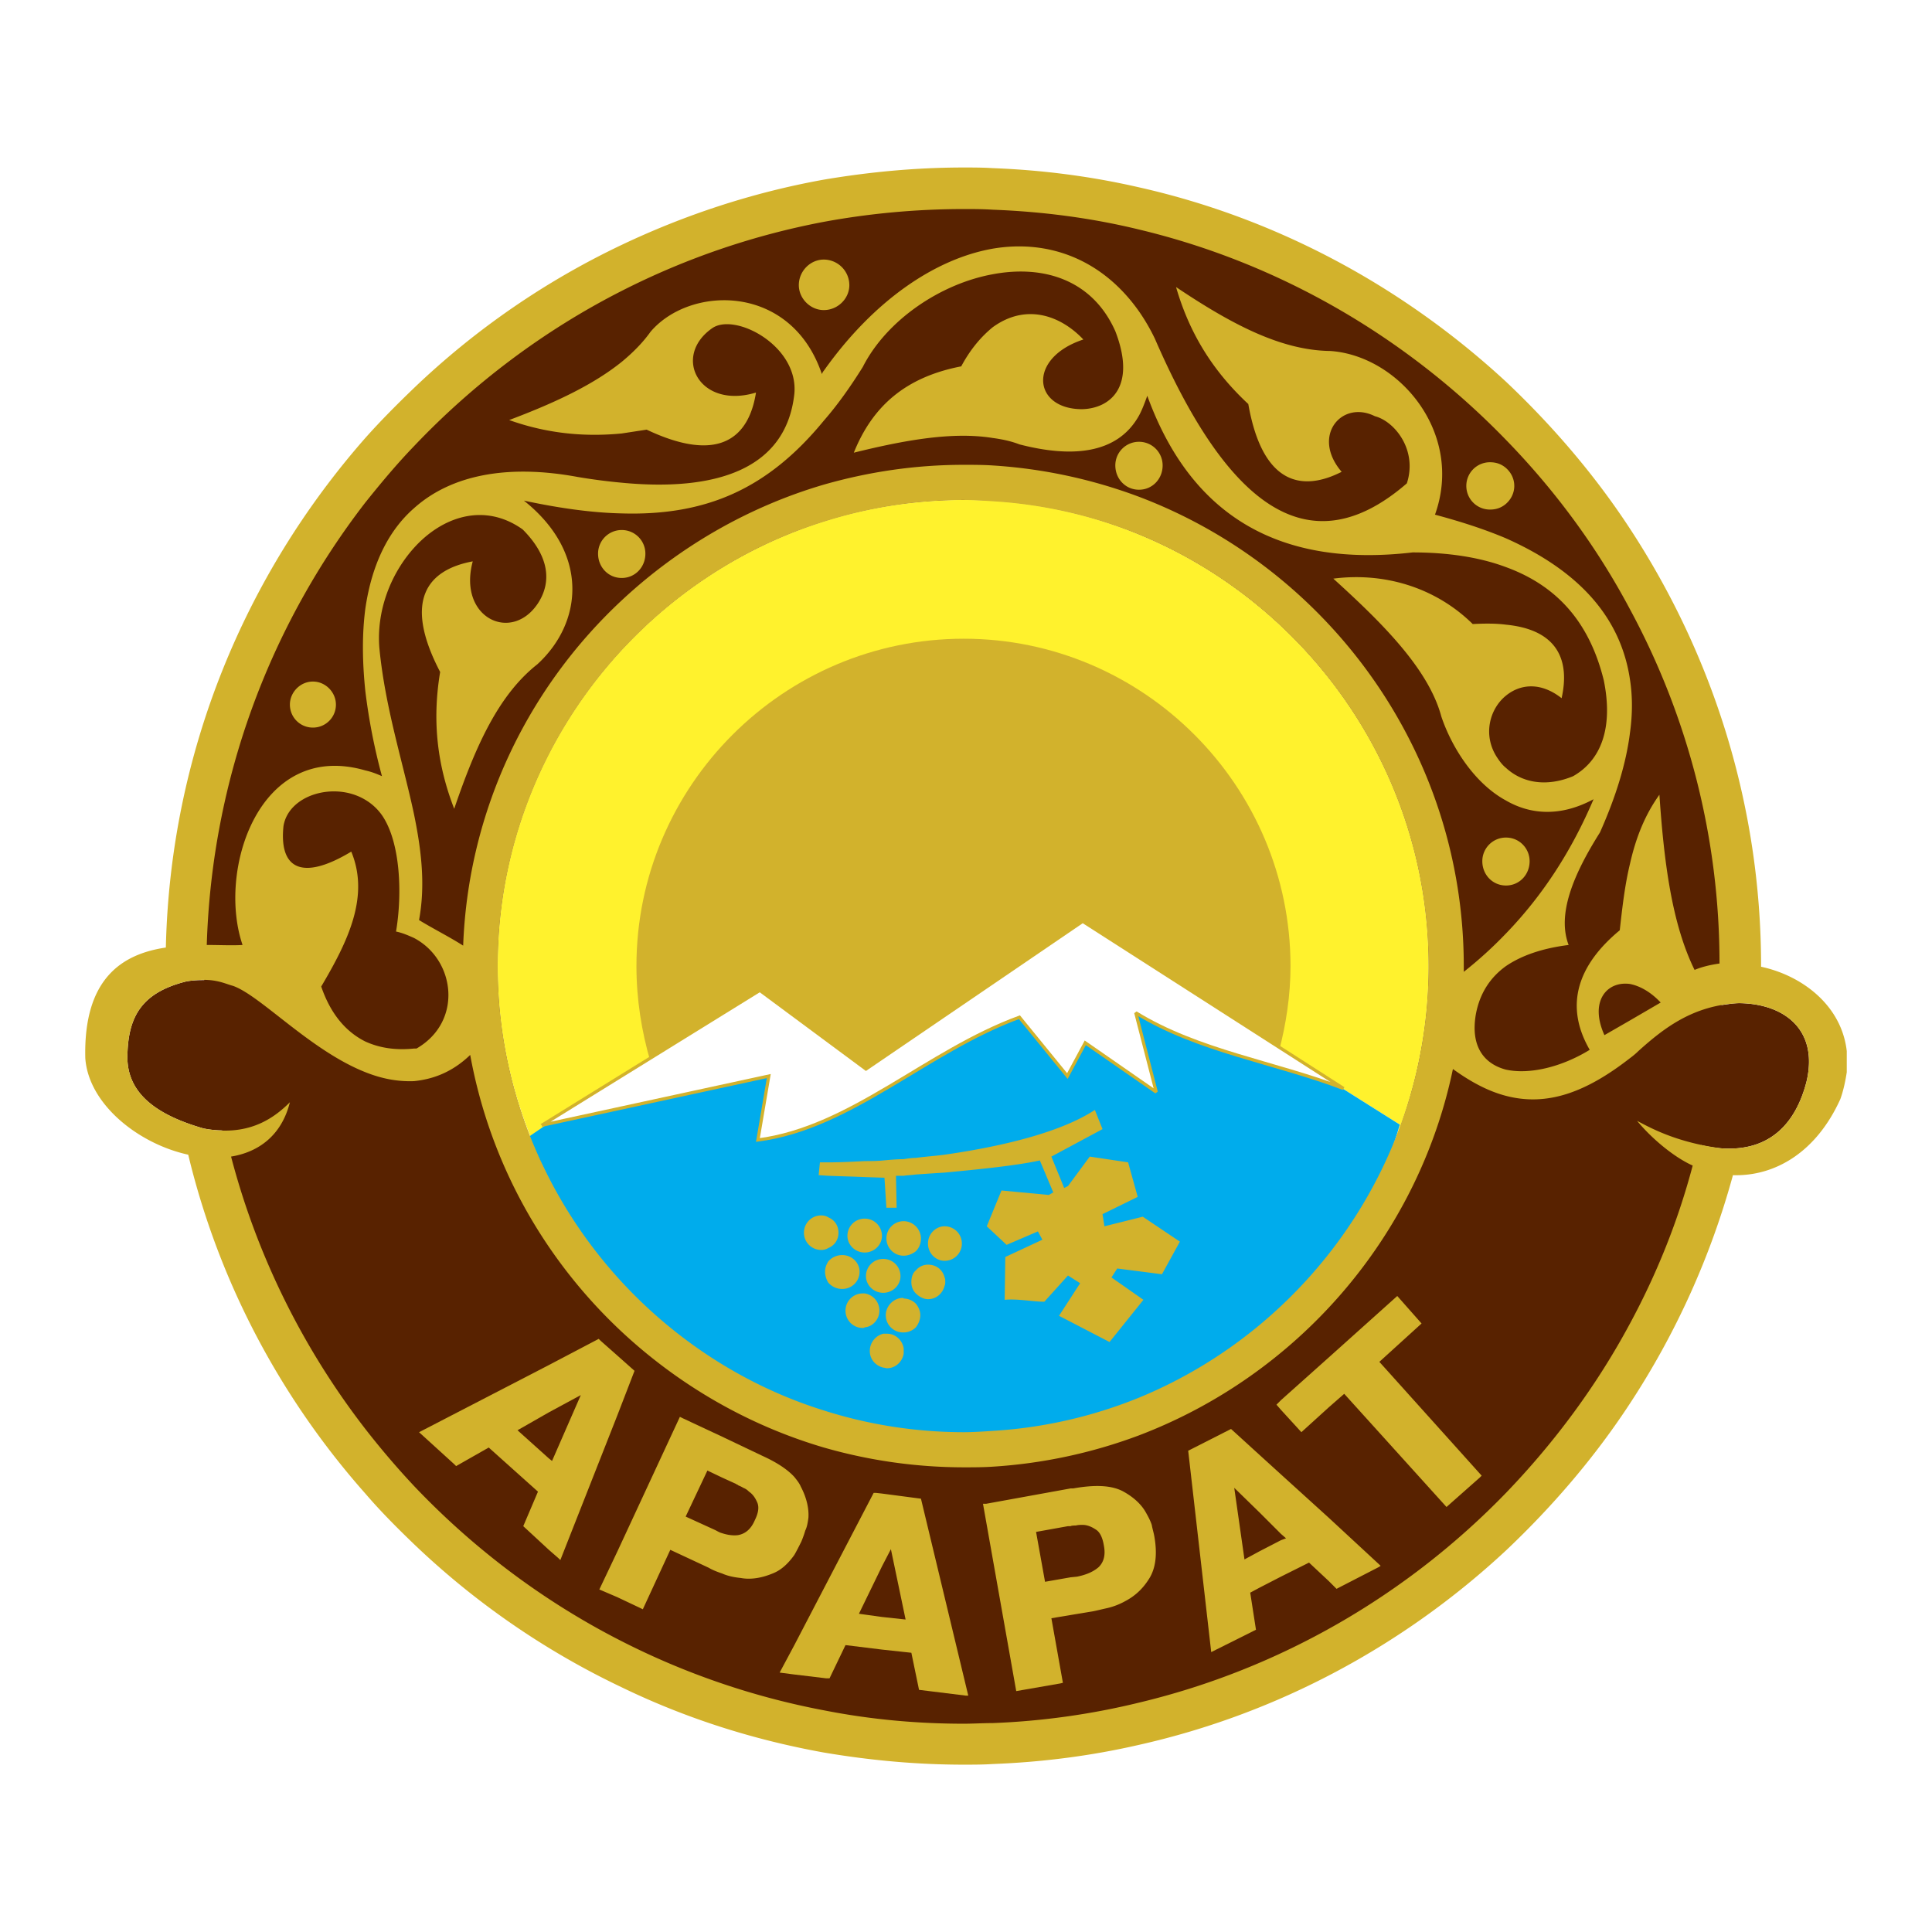
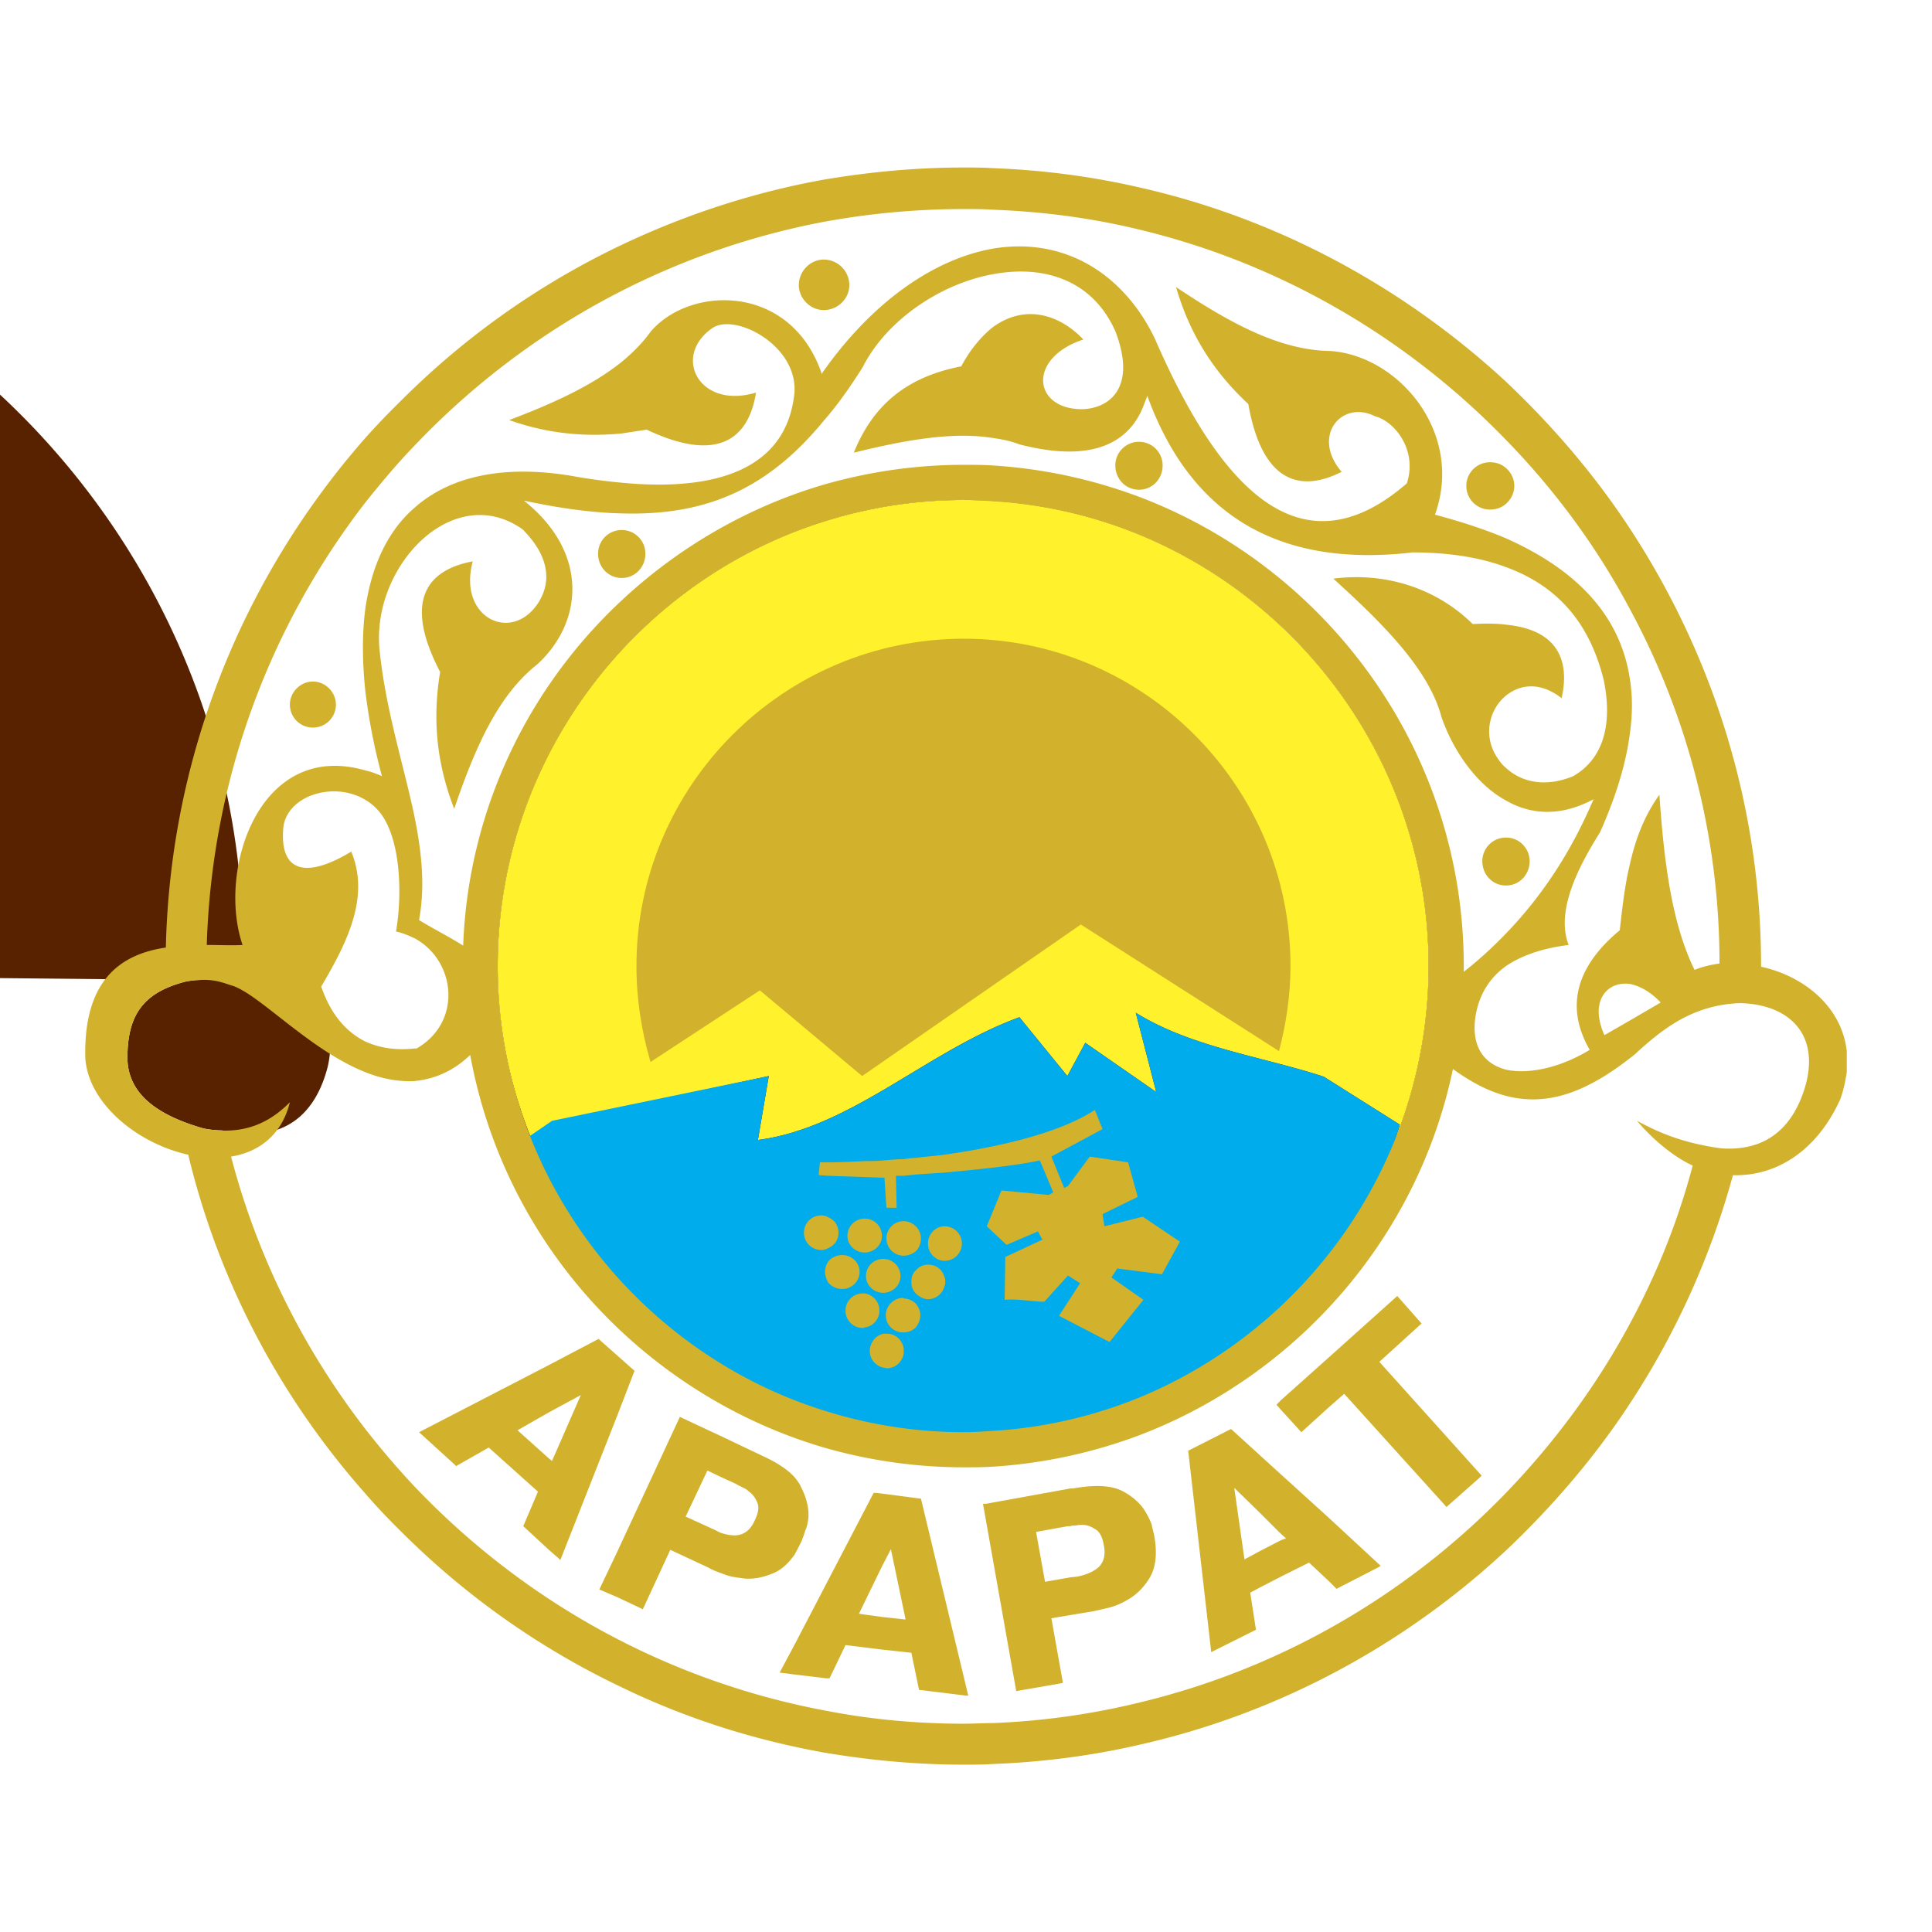
<svg xmlns="http://www.w3.org/2000/svg" width="2500" height="2500" viewBox="0 0 192.756 192.741">
  <path fill="#fff" d="M0 192.741h192.756V0H0v192.741z" />
-   <path d="M20.375 97.781c-.511 0-1.085 0-1.787.128-4.337 1.084-5.741 3.381-5.869 7.144-.191 3.573 2.232 5.997 7.592 7.528a9.633 9.633 0 0 0 1.85.191c7.527 33.937 37.892 59.389 73.997 59.389 35.53 0 65.512-24.751 73.549-57.922a15.68 15.68 0 0 0 1.977.318c5.041.384 7.529-2.679 8.549-6.634 1.213-5.103-2.104-7.782-6.699-7.846-.637 0-1.209.127-1.785.19.064-1.275.064-2.551.064-3.891 0-41.783-34-75.783-75.655-75.783-41.719 0-75.783 34-75.783 75.783v1.405zm75.783 45.164c-16.776.063-33.427-8.805-41.911-26.41-.127-.254-.254-.509-.318-.829-.064-.063-.128-.191-.191-.319-.128-.255-.192-.445-.32-.7a.498.498 0 0 0-.126-.257 7.982 7.982 0 0 0-.447-1.084c-2.042-5.294-3.189-10.972-3.189-16.968 0-25.581 20.859-46.503 46.503-46.503 25.516 0 46.374 20.922 46.374 46.503 0 6.124-1.211 11.93-3.314 17.287-5.742 17.16-21.945 27.557-38.977 29.088a45.353 45.353 0 0 1-4.084.192z" fill-rule="evenodd" clip-rule="evenodd" fill="#582200" />
+   <path d="M20.375 97.781c-.511 0-1.085 0-1.787.128-4.337 1.084-5.741 3.381-5.869 7.144-.191 3.573 2.232 5.997 7.592 7.528a9.633 9.633 0 0 0 1.85.191a15.68 15.68 0 0 0 1.977.318c5.041.384 7.529-2.679 8.549-6.634 1.213-5.103-2.104-7.782-6.699-7.846-.637 0-1.209.127-1.785.19.064-1.275.064-2.551.064-3.891 0-41.783-34-75.783-75.655-75.783-41.719 0-75.783 34-75.783 75.783v1.405zm75.783 45.164c-16.776.063-33.427-8.805-41.911-26.41-.127-.254-.254-.509-.318-.829-.064-.063-.128-.191-.191-.319-.128-.255-.192-.445-.32-.7a.498.498 0 0 0-.126-.257 7.982 7.982 0 0 0-.447-1.084c-2.042-5.294-3.189-10.972-3.189-16.968 0-25.581 20.859-46.503 46.503-46.503 25.516 0 46.374 20.922 46.374 46.503 0 6.124-1.211 11.93-3.314 17.287-5.742 17.16-21.945 27.557-38.977 29.088a45.353 45.353 0 0 1-4.084.192z" fill-rule="evenodd" clip-rule="evenodd" fill="#582200" />
  <path d="M96.158 49.875c25.516 0 46.374 20.922 46.374 46.503 0 6.124-1.211 11.93-3.314 17.287.127-.51.318-.957.445-1.467l-7.59-4.784c-6.252-2.041-13.207-2.935-18.756-6.379l2.041 7.91-7.08-4.912-1.785 3.317-4.785-5.869c-9.249 3.381-16.776 11.036-26.09 12.248l1.084-6.379-21.688 4.656-2.105 1.339a45.621 45.621 0 0 1-3.253-16.968c-.001-25.58 20.858-46.502 46.502-46.502zM53.8 115.515v-.063.063zm-.318-.765z" fill-rule="evenodd" clip-rule="evenodd" fill="#fff22d" />
  <path d="M52.844 113.346l2.232-1.53 21.624-4.465-1.084 6.379c9.314-1.212 16.841-8.867 26.09-12.248l4.785 5.869 1.785-3.317 7.08 4.912-2.041-7.91c5.549 3.444 12.504 4.338 18.756 6.379l7.59 4.784c-5.295 18.053-21.881 28.96-39.422 30.555-19.009 1.722-38.847-8.102-47.395-29.408z" fill-rule="evenodd" clip-rule="evenodd" fill="#00acec" />
  <path d="M96.158 63.717c17.924 0 32.596 14.672 32.596 32.661 0 2.936-.445 5.805-1.148 8.484l-19.773-12.631-21.817 15.12-10.206-8.549-10.908 7.145c-.894-3.062-1.404-6.251-1.404-9.568-.001-17.99 14.67-32.662 32.66-32.662z" fill-rule="evenodd" clip-rule="evenodd" fill="#d2b22c" />
-   <path d="M54.056 112.261l21.753-13.459 10.588 7.848 21.626-14.737 26.023 16.679c-6.826-2.615-14.541-3.729-20.73-7.556l2.041 7.91-7.08-4.912-1.785 3.317-4.785-5.869c-9.249 3.381-16.776 11.036-26.09 12.248l1.084-6.379-22.645 4.91z" fill-rule="evenodd" clip-rule="evenodd" fill="#fff" stroke="#d2b22c" stroke-width=".318" stroke-miterlimit="2.613" />
  <path d="M36.45 60.719c-.32 2.424-.32 5.167 0 8.229a60 60 0 0 0 1.658 8.484c-.573-.255-1.084-.446-1.658-.574-10.59-3.062-14.8 9.951-12.249 17.415-1.021.064-2.231 0-3.572 0 .509-16.584 6.315-31.832 15.82-44.143 1.531-1.913 3.125-3.827 4.848-5.614 5.932-6.251 12.949-11.546 20.731-15.501a75.351 75.351 0 0 1 20.159-6.889 77.339 77.339 0 0 1 13.97-1.276c.893 0 1.915 0 2.87.064 5.039.191 9.889.829 14.609 1.977 14.16 3.381 26.791 10.845 36.615 20.987 4.848 4.976 9.057 10.653 12.373 16.905a74.272 74.272 0 0 1 8.932 35.34c-.893.128-1.721.319-2.488.638-2.295-4.657-3.061-10.908-3.508-17.478-1.467 2.041-2.361 4.337-2.936 6.889-.51 2.105-.766 4.337-1.02 6.634-4.082 3.379-5.613 7.399-2.998 11.928-2.807 1.723-5.996 2.487-8.355 1.978-2.17-.574-3.572-2.297-3-5.55.385-2.041 1.404-3.636 3-4.784 1.596-1.084 3.697-1.786 6.252-2.105-1.148-2.998.381-6.889 3.125-11.227 1.594-3.573 2.613-6.89 2.996-9.953.258-1.85.258-3.636 0-5.294-.893-6.06-4.91-10.779-12.373-14.098-2.105-.893-4.465-1.659-7.082-2.36 2.934-8.165-3.635-15.884-10.463-16.331-4.975-.064-9.949-2.744-15.371-6.378 1.275 4.401 3.508 8.229 7.209 11.673 1.4 7.974 5.293 8.803 9.312 6.762-3.062-3.572 0-7.208 3.318-5.549 1.975.51 4.271 3.38 3.188 6.698-10.078 8.738-18.178 1.594-25.133-14.418a19.41 19.41 0 0 0-1.594-2.743c-3.637-5.166-8.996-7.208-14.609-6.25-5.74 1.02-11.864 5.166-16.839 12.183-.064.063-.128.19-.192.319-3.062-9.058-13.141-8.867-17.095-4.209-.766 1.083-1.787 2.104-2.872 2.997-2.934 2.361-6.825 4.146-11.227 5.806 3.573 1.276 7.273 1.722 11.227 1.339l2.488-.382c7.273 3.445 10.207.765 10.909-3.7-5.678 1.722-8.42-3.636-4.337-6.443 2.295-1.532 8.61 1.787 8.164 6.571-.828 7.591-7.909 9.759-17.223 8.866a58.948 58.948 0 0 1-4.401-.574c-6.889-1.275-12.567-.255-16.33 3.126-2.552 2.234-4.211 5.613-4.848 10.015zm-5.231 7.272c1.275 0 2.296 1.085 2.296 2.297a2.287 2.287 0 0 1-2.296 2.296 2.287 2.287 0 0 1-2.296-2.296c0-1.212 1.02-2.297 2.296-2.297zm131.406-15.246c-3.506-5.358-7.719-10.27-12.373-14.672-10.145-9.377-22.709-16.266-36.615-19.391-4.721-1.085-9.57-1.723-14.609-1.915-.955-.063-1.977-.063-2.87-.063-4.785 0-9.441.447-13.97 1.212-7.081 1.275-13.843 3.508-20.159 6.507a79.066 79.066 0 0 0-20.731 14.288c-1.659 1.595-3.317 3.254-4.848 4.977-11.994 13.65-19.457 31.385-19.903 50.84-4.274.637-8.228 2.999-8.037 11.036.319 4.593 5.294 8.549 10.27 9.633 3.062 12.758 9.249 24.304 17.67 33.809 1.531 1.786 3.189 3.444 4.848 5.039a79.073 79.073 0 0 0 20.731 14.29c6.316 3.062 13.078 5.23 20.159 6.506 4.529.767 9.185 1.212 13.97 1.212.893 0 1.915 0 2.87-.063 5.039-.192 9.889-.829 14.609-1.913 13.906-3.127 26.471-9.952 36.615-19.393 4.654-4.401 8.867-9.313 12.373-14.673a79.869 79.869 0 0 0 10.271-22.771c4.146.127 8.293-2.233 10.717-7.593.32-.893.512-1.85.639-2.679v-2.104c-.51-4.529-4.402-7.527-8.549-8.42v-.064c0-16.077-4.848-31.068-13.078-43.635zm0 79.292c-3.316 6.187-7.525 11.865-12.373 16.903-9.824 10.144-22.455 17.544-36.615 20.925a73.382 73.382 0 0 1-14.609 2.04c-.955 0-1.977.063-2.87.063-4.785 0-9.441-.445-13.97-1.339a75.283 75.283 0 0 1-20.159-6.89c-7.782-3.955-14.799-9.249-20.731-15.5a81.366 81.366 0 0 1-4.848-5.678c-6.125-7.91-10.781-17.159-13.396-27.176 2.743-.445 5.04-2.104 5.869-5.421-1.723 1.723-4.274 3.444-8.612 2.615-5.359-1.531-7.783-3.955-7.592-7.528.128-3.763 1.532-6.06 5.869-7.144 2.679-.447 3.701.191 4.657.445 2.743.959 7.719 6.443 13.206 8.612 1.595.638 3.189.957 4.848.894 1.914-.191 3.827-.894 5.613-2.615 1.978 10.844 7.4 20.412 15.118 27.621 5.678 5.295 12.567 9.312 20.159 11.546a50.613 50.613 0 0 0 13.97 1.978c.893 0 1.915 0 2.87-.064a50.579 50.579 0 0 0 14.609-3.125c15.756-5.997 27.811-19.711 31.32-36.551 1.85 1.339 3.572 2.23 5.295 2.678 4.146 1.085 8.035-.382 12.373-3.764.258-.19.574-.445.83-.701 2.553-2.296 5.486-4.594 10.078-4.784 4.596.063 7.912 2.743 6.699 7.846-1.02 3.955-3.508 7.018-8.549 6.634-4.209-.573-6.699-1.85-8.355-2.742 1.469 1.785 3.699 3.636 5.551 4.466-1.468 5.549-3.573 10.781-6.255 15.756zm0-30.237l-2.551 1.469c-1.529-3.383.254-5.424 2.551-5.104.959.19 2.043.765 3.062 1.851l-3.062 1.784zm-12.373-8.675a40.592 40.592 0 0 1-4.211 3.827v-.574c0-21.37-13.523-39.677-32.404-46.822a50.594 50.594 0 0 0-14.609-3.126c-.955-.063-1.977-.063-2.87-.063-4.849 0-9.506.702-13.97 1.978-7.592 2.232-14.481 6.251-20.159 11.546-9.312 8.676-15.31 20.86-15.819 34.447-1.403-.894-3.062-1.723-4.402-2.552.638-3.445.255-6.89-.51-10.59-1.084-5.104-2.871-10.588-3.445-16.521-.318-3.763 1.149-7.463 3.445-10.014 2.87-3.19 7.081-4.53 10.844-1.851 2.361 2.36 3.062 4.912 1.595 7.272-2.615 4.146-8.102 1.595-6.571-4.083-4.465.83-7.017 3.828-3.253 11.036-.829 4.976-.254 9.377 1.403 13.651 2.106-6.188 4.403-11.354 8.293-14.416 4.53-4.147 5.231-11.1-1.34-16.331 3.573.766 6.826 1.213 9.76 1.276 8.485.256 14.609-2.487 20.159-9.249 1.339-1.531 2.614-3.317 3.891-5.358 2.36-4.657 7.719-8.292 12.948-9.25 5.039-.957 9.951.51 12.248 5.677 2.168 5.614-.574 7.719-3.316 7.782-4.912 0-5.486-5.103.127-6.952-2.295-2.424-5.74-3.637-9.059-1.213-1.084.893-2.168 2.106-3.125 3.891-5.614 1.085-8.868 4.019-10.717 8.613 5.166-1.277 9.887-2.105 13.841-1.468.957.127 1.852.318 2.68.639 5.168 1.338 9.76 1.019 11.93-2.871.316-.575.574-1.277.828-1.978 4.4 12.12 13.332 17.16 26.473 15.629 3.635 0 6.762.51 9.314 1.467 5.422 1.978 8.42 5.868 9.758 11.291.959 4.72-.254 7.973-3.061 9.568-2.615 1.085-5.039.701-6.697-.829-.32-.255-.574-.574-.83-.957-1.531-2.233-.83-4.912.83-6.252 1.404-1.148 3.445-1.403 5.549.256.83-3.7-.318-6.826-5.549-7.335-.957-.128-2.041-.128-3.318-.064-3.826-3.763-8.994-5.168-13.906-4.529 4.85 4.401 9.504 8.994 10.781 13.778 1.084 3.19 3.381 6.698 6.443 8.357 2.424 1.404 5.422 1.659 8.738-.128-2.167 5.102-5.04 9.567-8.737 13.395zm0-4.785c1.34 0 2.359-1.084 2.359-2.424 0-1.276-1.02-2.36-2.359-2.36a2.354 2.354 0 0 0-2.361 2.36c0 1.34 1.019 2.424 2.361 2.424zm0-38.082c.51-.447.828-1.085.828-1.787 0-.701-.318-1.34-.828-1.786-.445-.382-.957-.574-1.596-.574a2.355 2.355 0 0 0-2.361 2.36 2.356 2.356 0 0 0 2.361 2.361c.639 0 1.151-.192 1.596-.574zm-36.615 89.179a46.011 46.011 0 0 1-14.609 3.316c-.955.065-1.977.129-2.87.129-4.849 0-9.57-.766-13.97-2.17-7.784-2.424-14.736-6.953-20.159-12.82-7.654-8.295-12.374-19.394-12.374-31.514s4.72-23.22 12.374-31.512c5.423-5.869 12.375-10.398 20.159-12.823a46.045 46.045 0 0 1 13.97-2.168c.893 0 1.915.063 2.87.127a46.067 46.067 0 0 1 14.609 3.318c16.902 6.953 28.895 23.666 28.895 43.058s-11.993 36.106-28.895 43.059zm0-95.367a2.354 2.354 0 0 1 2.359 2.359c0 1.34-1.02 2.424-2.359 2.424s-2.361-1.084-2.361-2.424a2.355 2.355 0 0 1 2.361-2.359zM82.188 30.929c1.403 0 2.551-1.148 2.551-2.488a2.559 2.559 0 0 0-2.551-2.551c-1.34 0-2.489 1.148-2.489 2.551 0 1.339 1.149 2.488 2.489 2.488zM62.029 57.657c1.34 0 2.361-1.084 2.361-2.424a2.355 2.355 0 0 0-2.361-2.36 2.354 2.354 0 0 0-2.36 2.36c0 1.34 1.02 2.424 2.36 2.424zm-20.731 46.95c-1.85.19-3.445-.064-4.848-.702-2.042-1.021-3.508-2.87-4.402-5.486 2.679-4.529 4.848-8.994 2.998-13.46-4.976 2.999-7.208 1.659-6.762-2.551.511-3.125 5.104-4.466 8.166-2.615a5.391 5.391 0 0 1 1.658 1.531c1.851 2.679 2.041 7.846 1.404 11.609.637.128 1.212.383 1.786.638 4.146 2.169 4.912 8.355.255 11.036h-.255z" fill-rule="evenodd" clip-rule="evenodd" fill="#d2b22c" />
  <path d="M54.758 154.618l-2.552-2.36 1.467-3.444-4.912-4.401-3.254 1.851-.191-.191-3.508-3.189 12.95-6.699 4.975-2.614.191.19 1.66 1.467 1.722 1.531-1.722 4.465-5.679 14.417-.19-.19-.957-.833zm77.822-3.189l5.168 4.784-.191.128-4.211 2.17-.766-.767-1.977-1.851-2.807 1.403-2.105 1.085-.957.512.574 3.698-.254.128-4.211 2.105-2.297-20.094.256-.127 4.018-2.042 2.871 2.615 2.105 1.913 4.784 4.34zm0-16.011l6.826-6.124 2.424 2.743-4.211 3.827 10.207 11.355-.189.19-3.318 2.935-10.207-11.291-1.531 1.34-2.742 2.488-2.041-2.233-.445-.511.191-.19.254-.257 4.782-4.272zm-4.783 18.243l.512-.191-.512-.446-2.105-2.105-2.551-2.487 1.02 7.145 1.531-.829 2.105-1.087zm-20.986 3.7l.637-.064c.957-.19 1.66-.51 2.17-.956.512-.51.701-1.212.512-2.169-.129-.765-.385-1.34-.83-1.594-.383-.256-.83-.447-1.275-.447-.256 0-.447 0-.703.063-.191 0-.383 0-.51.063h-.253l-3.191.574.895 4.976 2.548-.446zm0-8.867h.254c2.17-.383 3.764-.319 4.914.256 1.084.574 1.912 1.339 2.359 2.168.256.446.445.83.574 1.213.064.382.191.766.256 1.148.318 1.786.127 3.19-.512 4.21-.639 1.021-1.402 1.722-2.359 2.232a6.94 6.94 0 0 1-1.787.702c-.574.127-1.084.255-1.402.318l-2.297.383-1.914.32 1.148 6.442-.254.062-4.402.766-3.316-18.69h.318l8.42-1.53zm-18.819 12.823l2.36.255-1.467-7.018-.894 1.723-2.296 4.721 2.297.319zm0-12.312l3.892.512 4.72 19.646h-.256l-4.656-.574-.765-3.7-2.935-.318-3.636-.447-1.594 3.317h-.319l-3.191-.383-1.466-.191 1.466-2.743 7.911-15.183h.255l.574.064zm-8.74 6.124c.256-.446.447-.829.702-1.34.129-.319.256-.638.384-1.084.19-.383.254-.83.318-1.276.063-.957-.191-2.041-.766-3.125-.128-.318-.383-.638-.639-.957-.7-.766-1.785-1.468-3.189-2.105l-4.018-1.914-3.955-1.85-.256-.127-6.25 13.459-1.787 3.764 1.787.766 2.296 1.085.255.127 2.742-5.933 3.828 1.786c.319.192.766.383 1.34.575.573.255 1.212.382 1.849.447 1.021.19 2.105 0 3.19-.447.83-.32 1.532-.958 2.169-1.851zm-7.207-2.169c.573.191 1.148.255 1.594.191.702-.128 1.275-.573 1.66-1.467.381-.767.446-1.34.254-1.787-.191-.446-.446-.828-.829-1.084a1.514 1.514 0 0 0-.574-.383c-.191-.127-.383-.19-.511-.256l-.064-.063c-.062 0-.062 0-.127-.062l-1.403-.639-1.467-.701-2.169 4.593 2.934 1.339c.255.129.447.255.702.319zm-17.287-12.056l-3.126 1.786 3.126 2.806.319.256 2.87-6.571-3.189 1.723zM82.634 127.954a2.152 2.152 0 0 1-.319-1.084c0-.383.128-.702.319-1.021a1.827 1.827 0 0 1 1.403-.637c.957 0 1.723.764 1.723 1.658 0 .956-.766 1.722-1.723 1.722a1.825 1.825 0 0 1-1.403-.638zm11.61-12.758c6.25-.894 11.801-2.36 14.99-4.465l.766 1.913-5.104 2.742 1.277 3.128.383-.192 2.168-2.936 3.828.574.957 3.445-3.51 1.722.191 1.213 3.826-.957 3.701 2.488-1.787 3.253-4.465-.574-.574.894 3.189 2.231-3.381 4.211-5.039-2.615 2.105-3.253-1.211-.767-2.361 2.615c-1.148 0-2.68-.318-3.955-.191l.062-4.272 3.699-1.724-.445-.828-3.125 1.34-1.977-1.851 1.467-3.572 4.719.446.449-.256-1.342-3.189c-2.297.512-6.123.894-9.504 1.214-1.02.062-1.977.127-2.871.19-.446.064-.829.064-1.212.128h-.766l.065 3.189h-1.021l-.192-2.999h-.124l-1.85-.063-3.636-.127-.957-.063.128-1.277h.829c1.212 0 2.424-.063 3.636-.127.638 0 1.212 0 1.85-.064.701-.063 1.403-.127 2.041-.127.383-.063.829-.128 1.212-.128.957-.128 1.914-.191 2.871-.319zm0 13.076c.064-.127.064-.254.064-.381 0-.192 0-.32-.064-.447-.191-.766-.83-1.276-1.659-1.276a1.57 1.57 0 0 0-1.212.574c-.318.256-.446.702-.446 1.149 0 .445.128.828.446 1.147.319.317.766.574 1.212.574.829.001 1.468-.573 1.659-1.34zm0-2.487c.956 0 1.722-.767 1.722-1.722 0-.957-.767-1.723-1.722-1.723-.894 0-1.659.766-1.659 1.723 0 .956.765 1.722 1.659 1.722zm-2.871 4.275c.255.318.447.701.447 1.147 0 .447-.192.895-.447 1.213a1.74 1.74 0 0 1-1.212.51h-.064a1.717 1.717 0 0 1-1.723-1.723c0-.894.767-1.722 1.723-1.722 0 0 .064 0 .064.063.447.001.894.193 1.212.512zm0-7.719c.319.319.511.766.511 1.211 0 .512-.192.957-.511 1.276-.318.255-.765.447-1.212.447a1.716 1.716 0 0 1-1.722-1.724c0-.956.766-1.722 1.722-1.722.447.001.894.193 1.212.512zm-1.212 12.183v.511c-.128.829-.829 1.467-1.658 1.467-.129 0-.256-.063-.383-.063-.766-.192-1.34-.829-1.34-1.659 0-.828.574-1.53 1.34-1.723h.383c.829 0 1.53.638 1.658 1.467zm-2.041-8.93c.957 0 1.722.766 1.722 1.723 0 .894-.765 1.659-1.722 1.659s-1.723-.766-1.723-1.659c0-.958.766-1.723 1.723-1.723zm-1.85 3.445a1.723 1.723 0 0 1 1.467 1.722c0 .829-.638 1.596-1.467 1.659-.064.064-.128.064-.191.064-.957 0-1.723-.767-1.723-1.724s.766-1.722 1.723-1.722l.191.001zm0-7.464c.957 0 1.722.766 1.722 1.722 0 .895-.765 1.659-1.722 1.659s-1.722-.765-1.722-1.659c0-.956.765-1.722 1.722-1.722zm-3.636-.128c.637.256 1.021.83 1.021 1.531s-.384 1.276-1.021 1.53a1.28 1.28 0 0 1-.702.192 1.715 1.715 0 0 1-1.722-1.723c0-.956.766-1.723 1.722-1.723.256.002.511.066.702.193z" fill-rule="evenodd" clip-rule="evenodd" fill="#d2b22c" />
</svg>